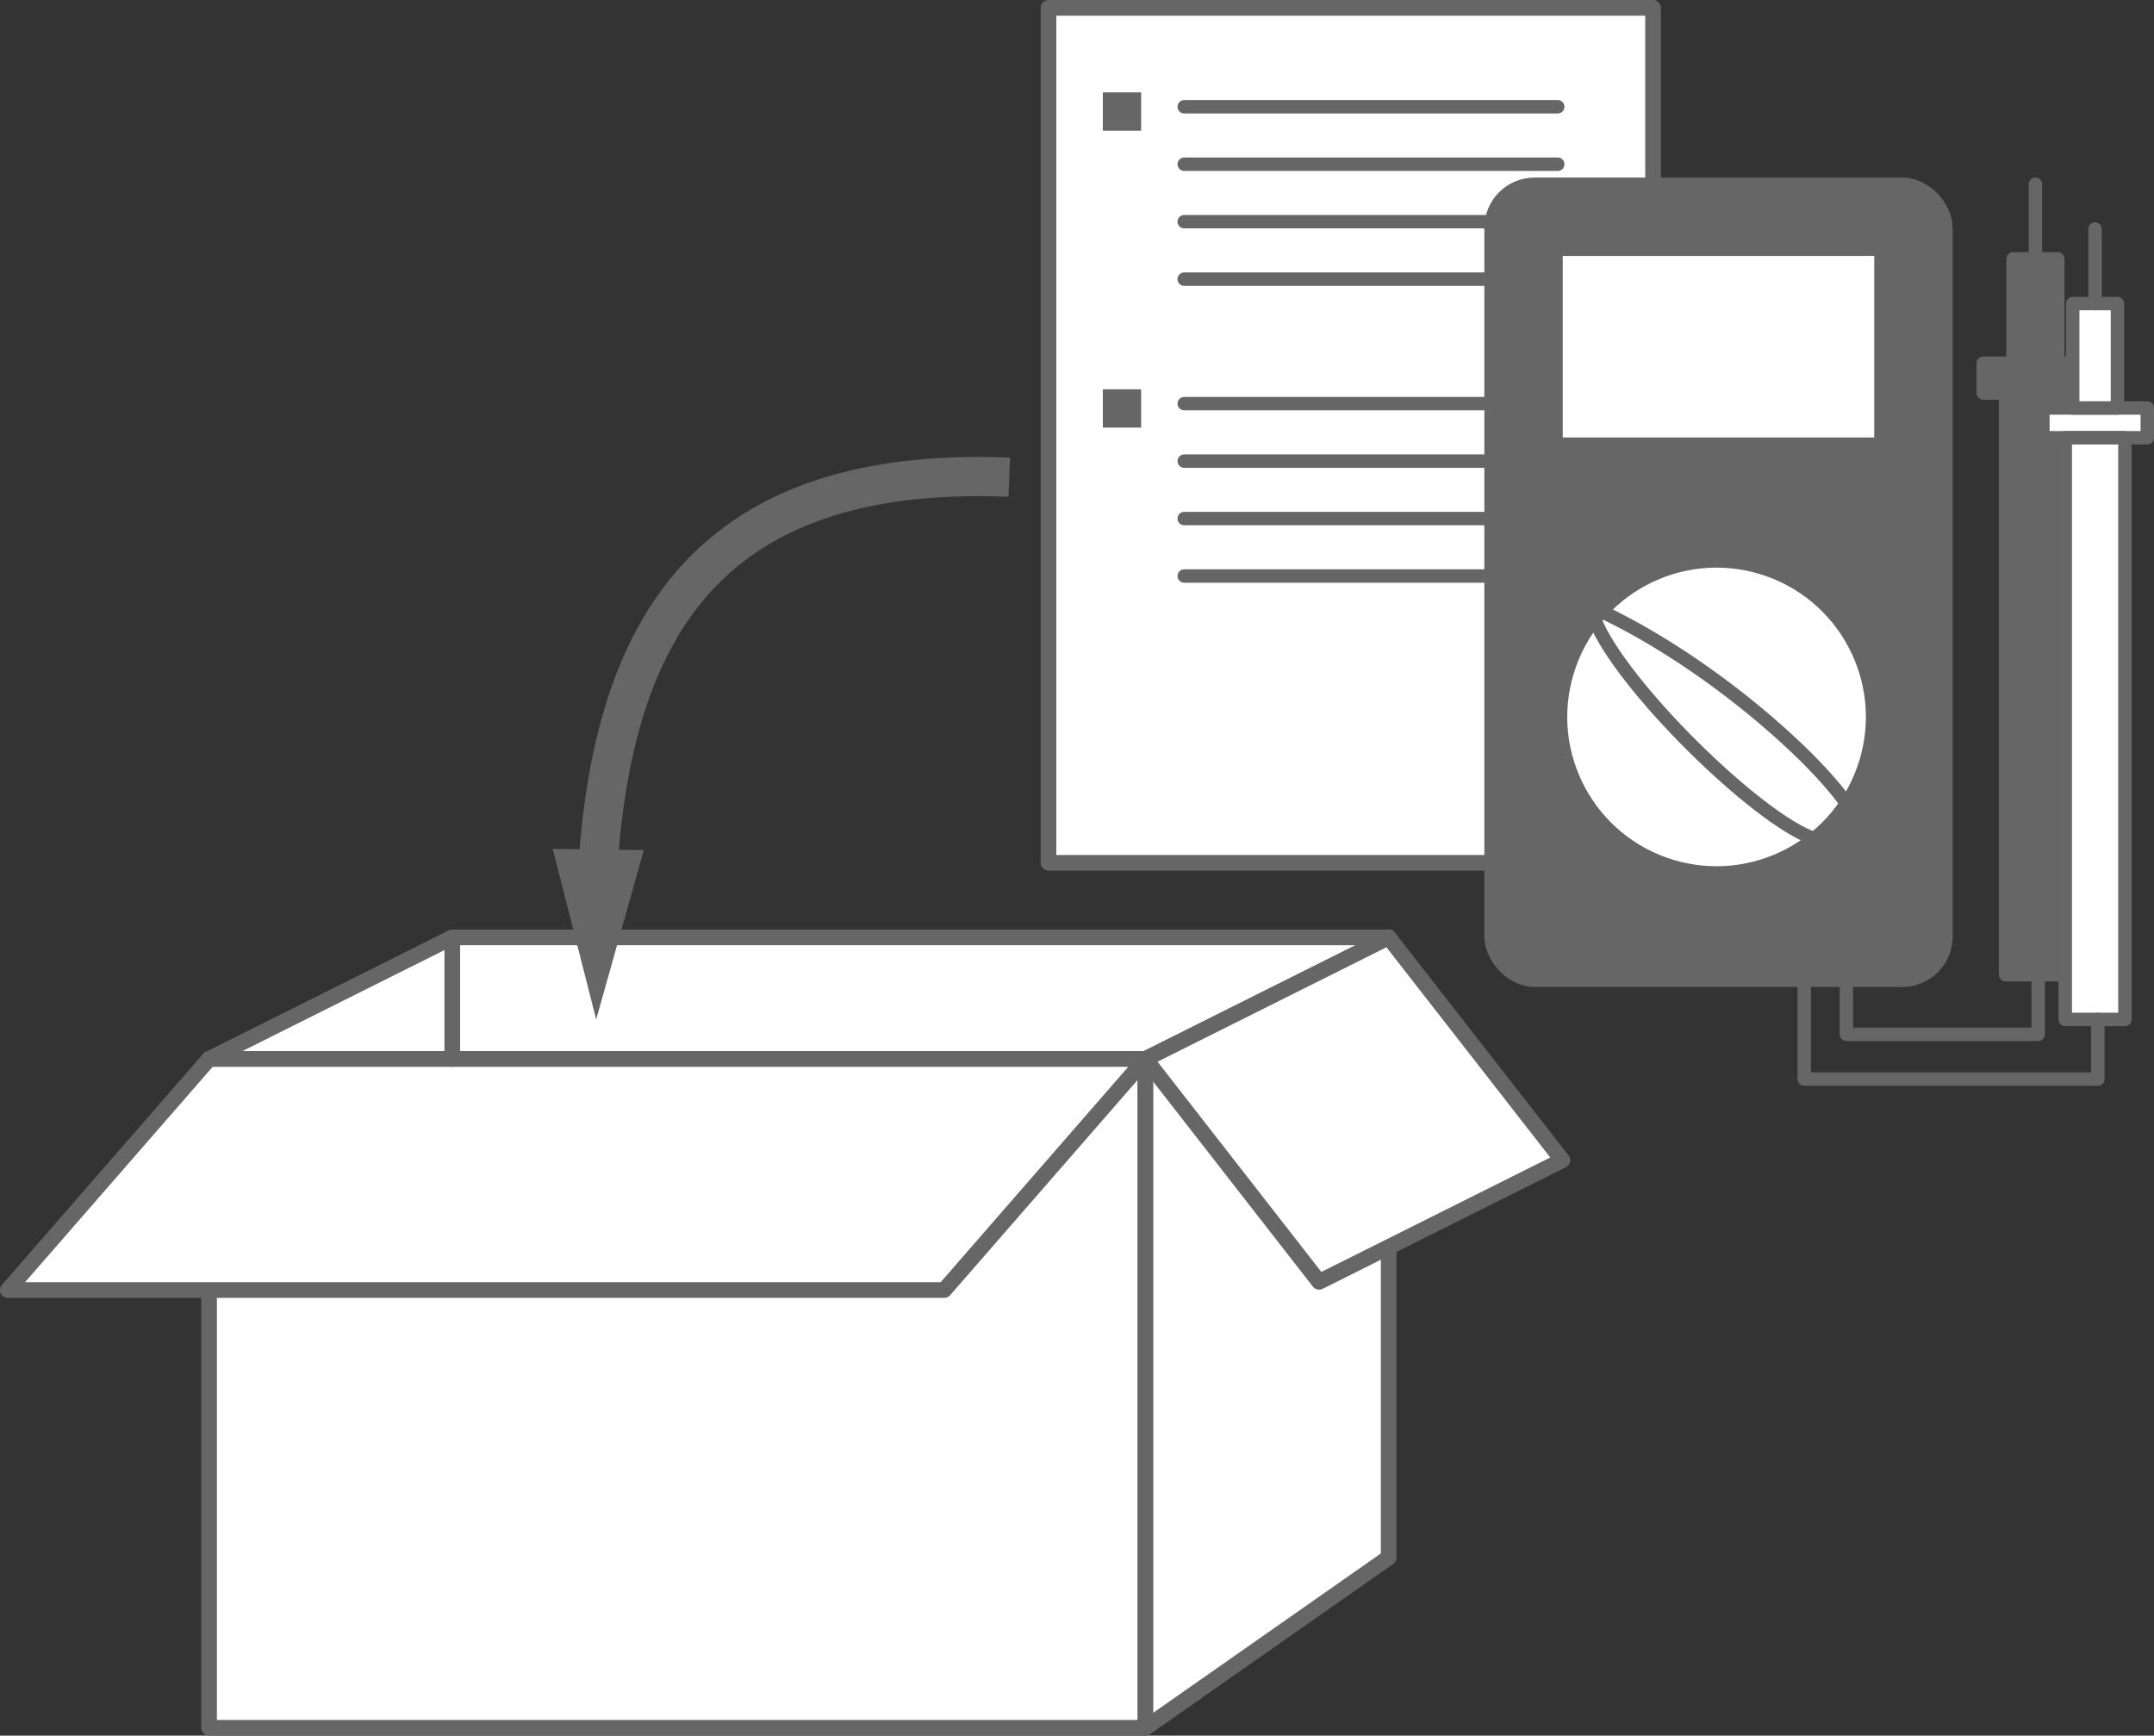
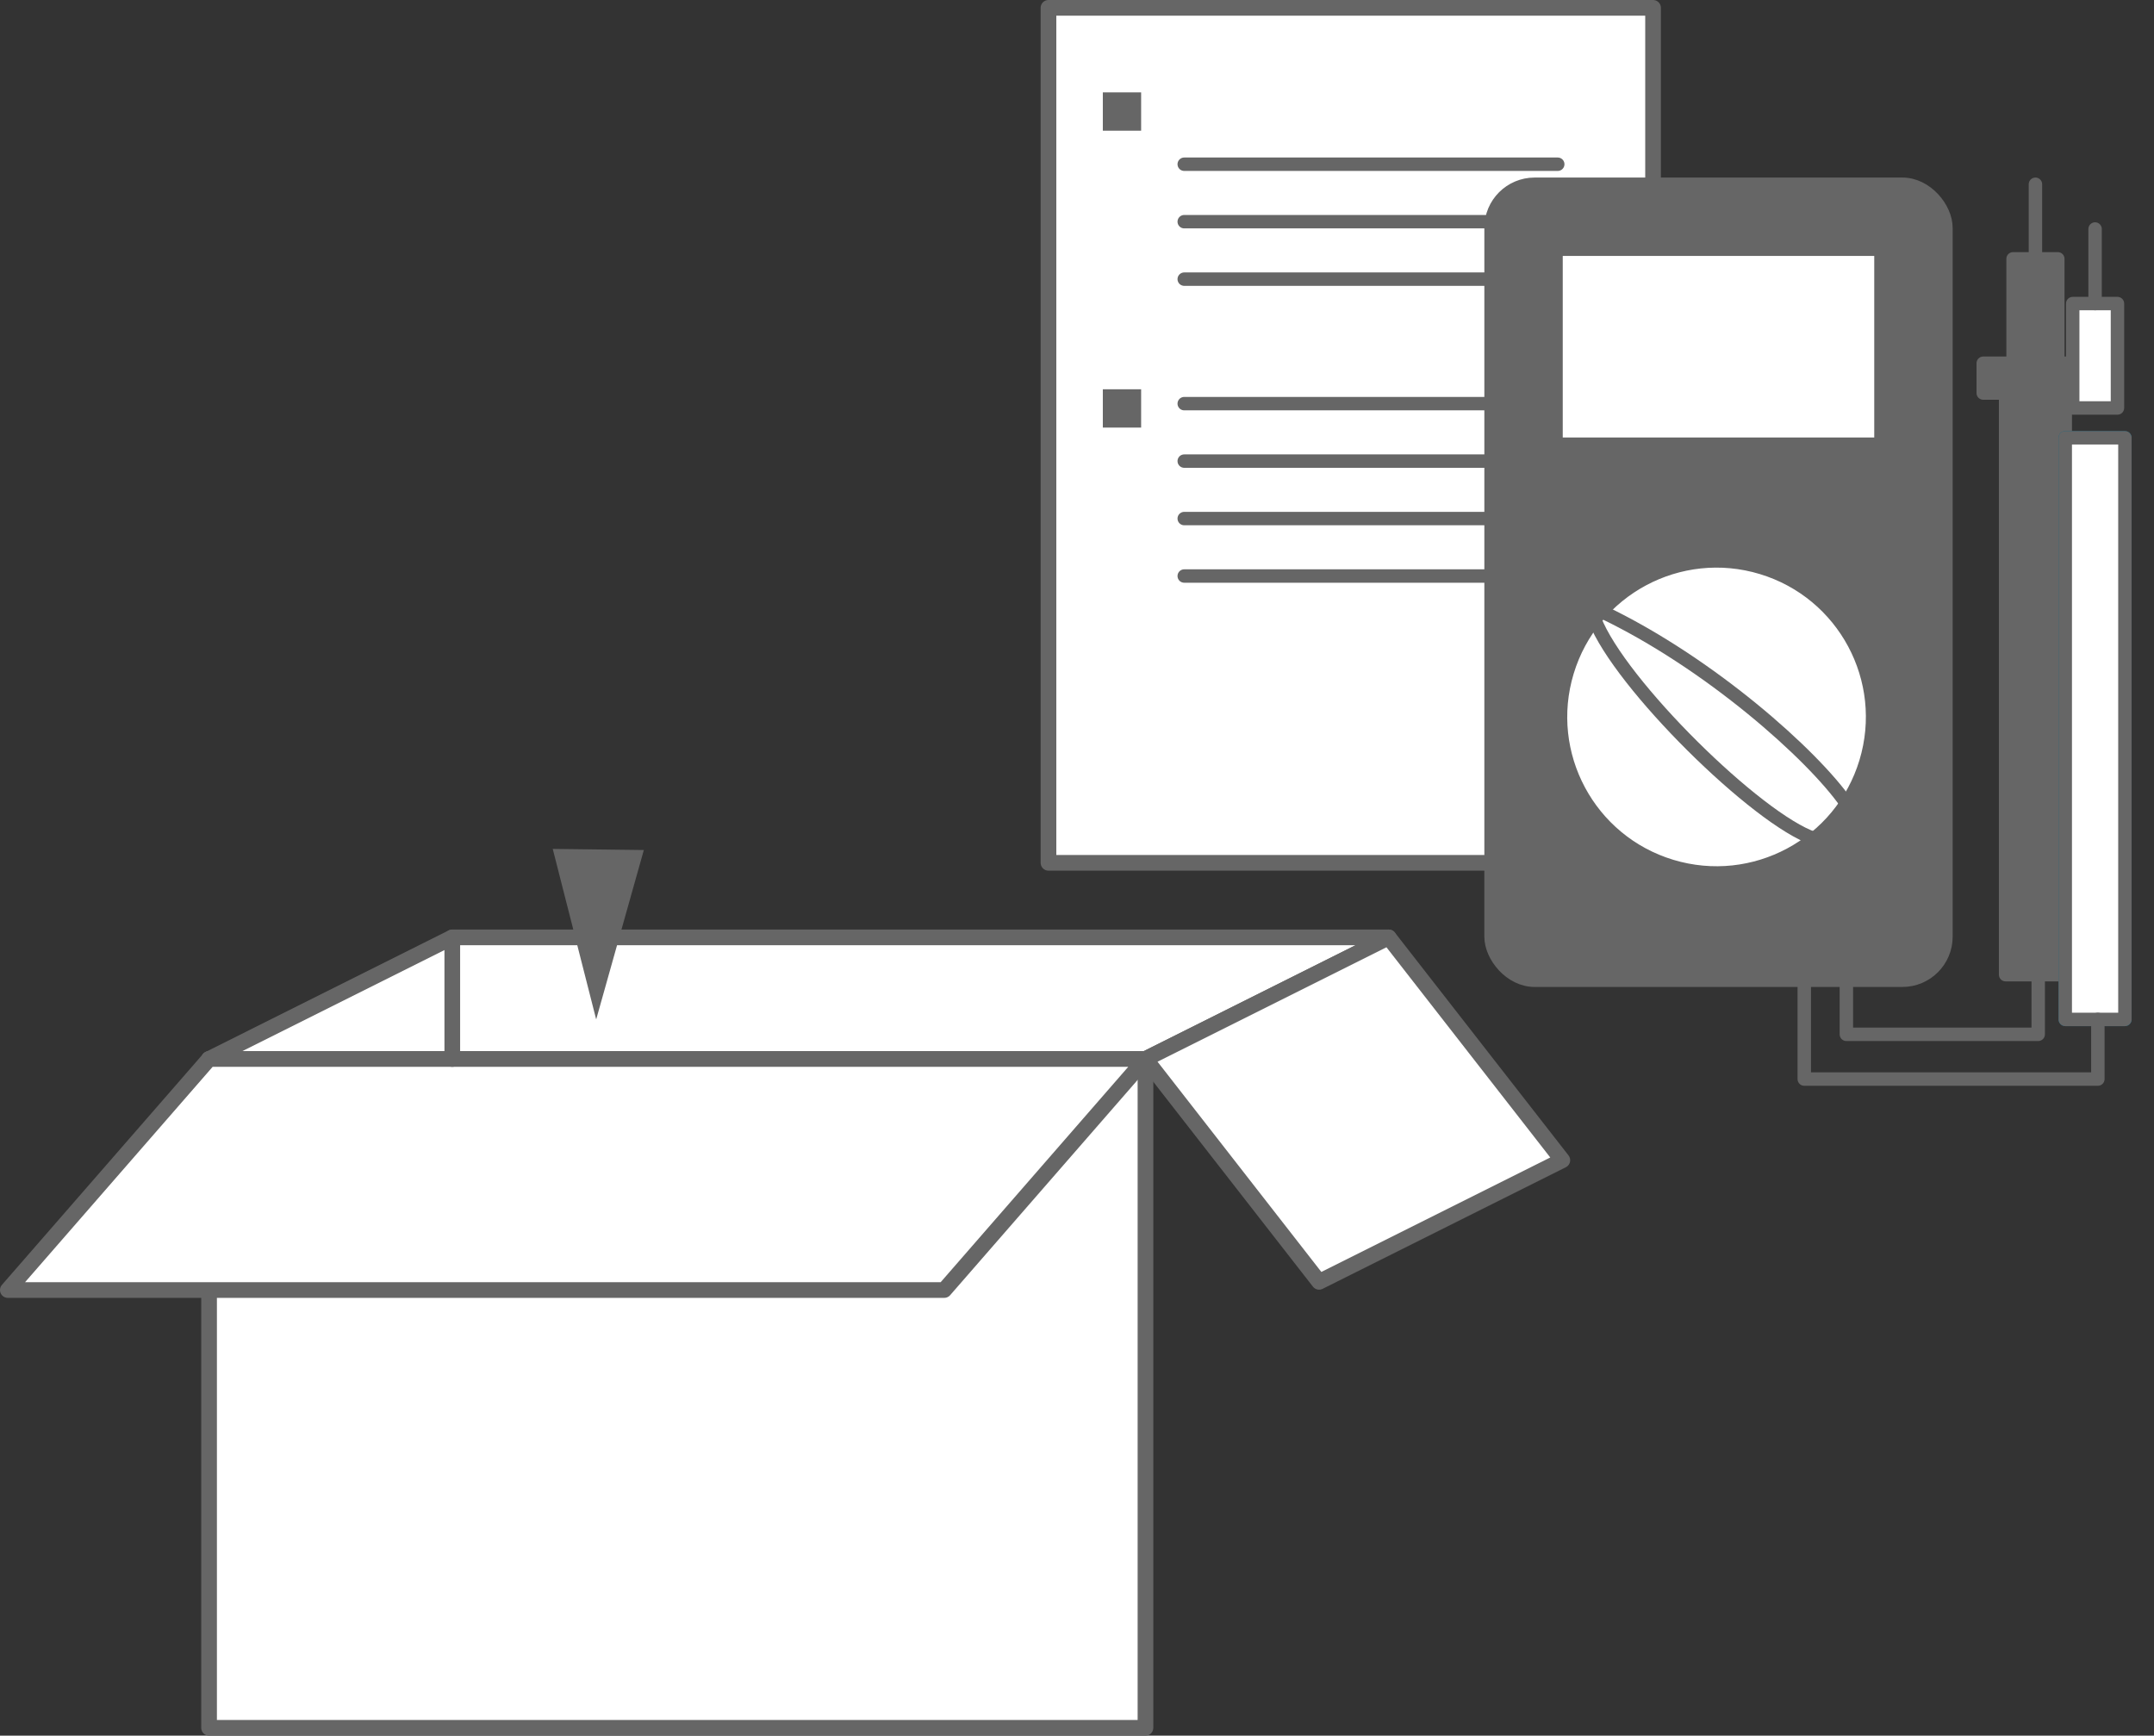
<svg xmlns="http://www.w3.org/2000/svg" width="233.669" height="188.297" viewBox="0 0 233.669 188.297">
  <rect x="0" y="0" width="233.669" height="188.297" fill="#333333" stroke="none" />
  <defs>
    <style>.cls-1,.cls-6{fill:#fff;}.cls-1,.cls-3,.cls-4,.cls-5,.cls-6,.cls-9{stroke:#666;}.cls-1,.cls-3,.cls-4,.cls-5,.cls-6,.cls-7,.cls-8{stroke-linecap:round;stroke-linejoin:round;}.cls-1,.cls-4{stroke-width:1.701px;}.cls-2,.cls-5{fill:#666;}.cls-3,.cls-9{fill:none;}.cls-3,.cls-5,.cls-6,.cls-7,.cls-8{stroke-width:1.456px;}.cls-4,.cls-8{fill:#f1f4f7;}.cls-7{fill:#068;}.cls-7,.cls-8{stroke:#068;}.cls-9{stroke-miterlimit:10;stroke-width:4.252px;}</style>
  </defs>
  <g id="レイヤー_2" data-name="レイヤー 2">
    <g id="レイヤー_6" data-name="レイヤー 6">
      <rect class="cls-1" x="113.741" y="0.85" width="65.585" height="92.756" />
      <rect class="cls-2" x="119.636" y="10.024" width="4.156" height="4.156" />
-       <line class="cls-3" x1="128.467" y1="11.583" x2="168.986" y2="11.583" />
      <line class="cls-3" x1="128.467" y1="17.816" x2="168.986" y2="17.816" />
      <line class="cls-3" x1="128.467" y1="24.05" x2="168.986" y2="24.05" />
      <line class="cls-3" x1="128.467" y1="30.284" x2="168.986" y2="30.284" />
      <rect class="cls-2" x="119.636" y="42.232" width="4.156" height="4.156" />
      <line class="cls-3" x1="128.467" y1="43.79" x2="168.986" y2="43.79" />
      <line class="cls-3" x1="128.467" y1="50.024" x2="168.986" y2="50.024" />
      <line class="cls-3" x1="128.467" y1="56.258" x2="168.986" y2="56.258" />
      <line class="cls-3" x1="128.467" y1="62.492" x2="168.986" y2="62.492" />
      <rect class="cls-1" x="22.68" y="114.889" width="101.582" height="72.558" />
-       <polygon class="cls-1" points="150.647 168.977 124.262 187.447 124.262 114.889 150.647 101.696 150.647 168.977" />
      <polygon class="cls-1" points="22.68 114.889 49.065 101.696 150.647 101.696 124.262 114.889 22.68 114.889" />
      <polygon class="cls-1" points="124.262 114.889 102.432 139.954 0.85 139.954 22.68 114.889 124.262 114.889" />
      <polygon class="cls-1" points="124.262 114.889 143.099 139.064 169.484 125.871 150.647 101.696 124.262 114.889" />
      <line class="cls-4" x1="49.065" y1="101.696" x2="49.065" y2="114.889" />
      <rect class="cls-5" x="161.752" y="19.99" width="49.347" height="86.357" rx="4.726" />
      <rect class="cls-6" x="168.801" y="27.04" width="35.248" height="21.149" />
      <circle class="cls-6" cx="186.214" cy="77.78" r="16.923" transform="translate(57.81 233.464) rotate(-73.155)" />
      <path class="cls-3" d="M173,67.209c2.712,7,17.648,21.708,23.805,23.773" />
      <path class="cls-3" d="M200.3,87.167c-3.64-5.256-14.878-15.271-26.554-20.827" />
-       <rect class="cls-7" x="217.571" y="42.641" width="6.472" height="63.1" />
      <rect class="cls-5" x="215.144" y="39.406" width="11.326" height="3.236" />
      <rect class="cls-5" x="217.571" y="42.641" width="6.472" height="63.1" />
      <rect class="cls-5" x="218.38" y="28.08" width="4.854" height="11.326" />
      <line class="cls-3" x1="220.807" y1="28.08" x2="220.807" y2="19.99" />
      <rect class="cls-8" x="224.042" y="47.495" width="6.472" height="63.1" />
-       <rect class="cls-6" x="221.616" y="44.259" width="11.326" height="3.236" />
      <rect class="cls-6" x="224.042" y="47.495" width="6.472" height="63.1" />
      <rect class="cls-6" x="224.851" y="32.934" width="4.854" height="11.326" />
      <line class="cls-3" x1="227.278" y1="32.934" x2="227.278" y2="24.844" />
      <polyline class="cls-3" points="200.297 106.348 200.297 112.213 221.107 112.213 221.107 105.741" />
      <polyline class="cls-3" points="195.729 105.507 195.729 117.067 227.579 117.067 227.579 110.595" />
-       <path class="cls-9" d="M109.487,51.767c-34-1.373-43.292,17.987-44.724,43.758" />
      <polygon class="cls-2" points="59.962 92.097 64.675 110.595 69.844 92.219 59.962 92.097" />
    </g>
  </g>
</svg>